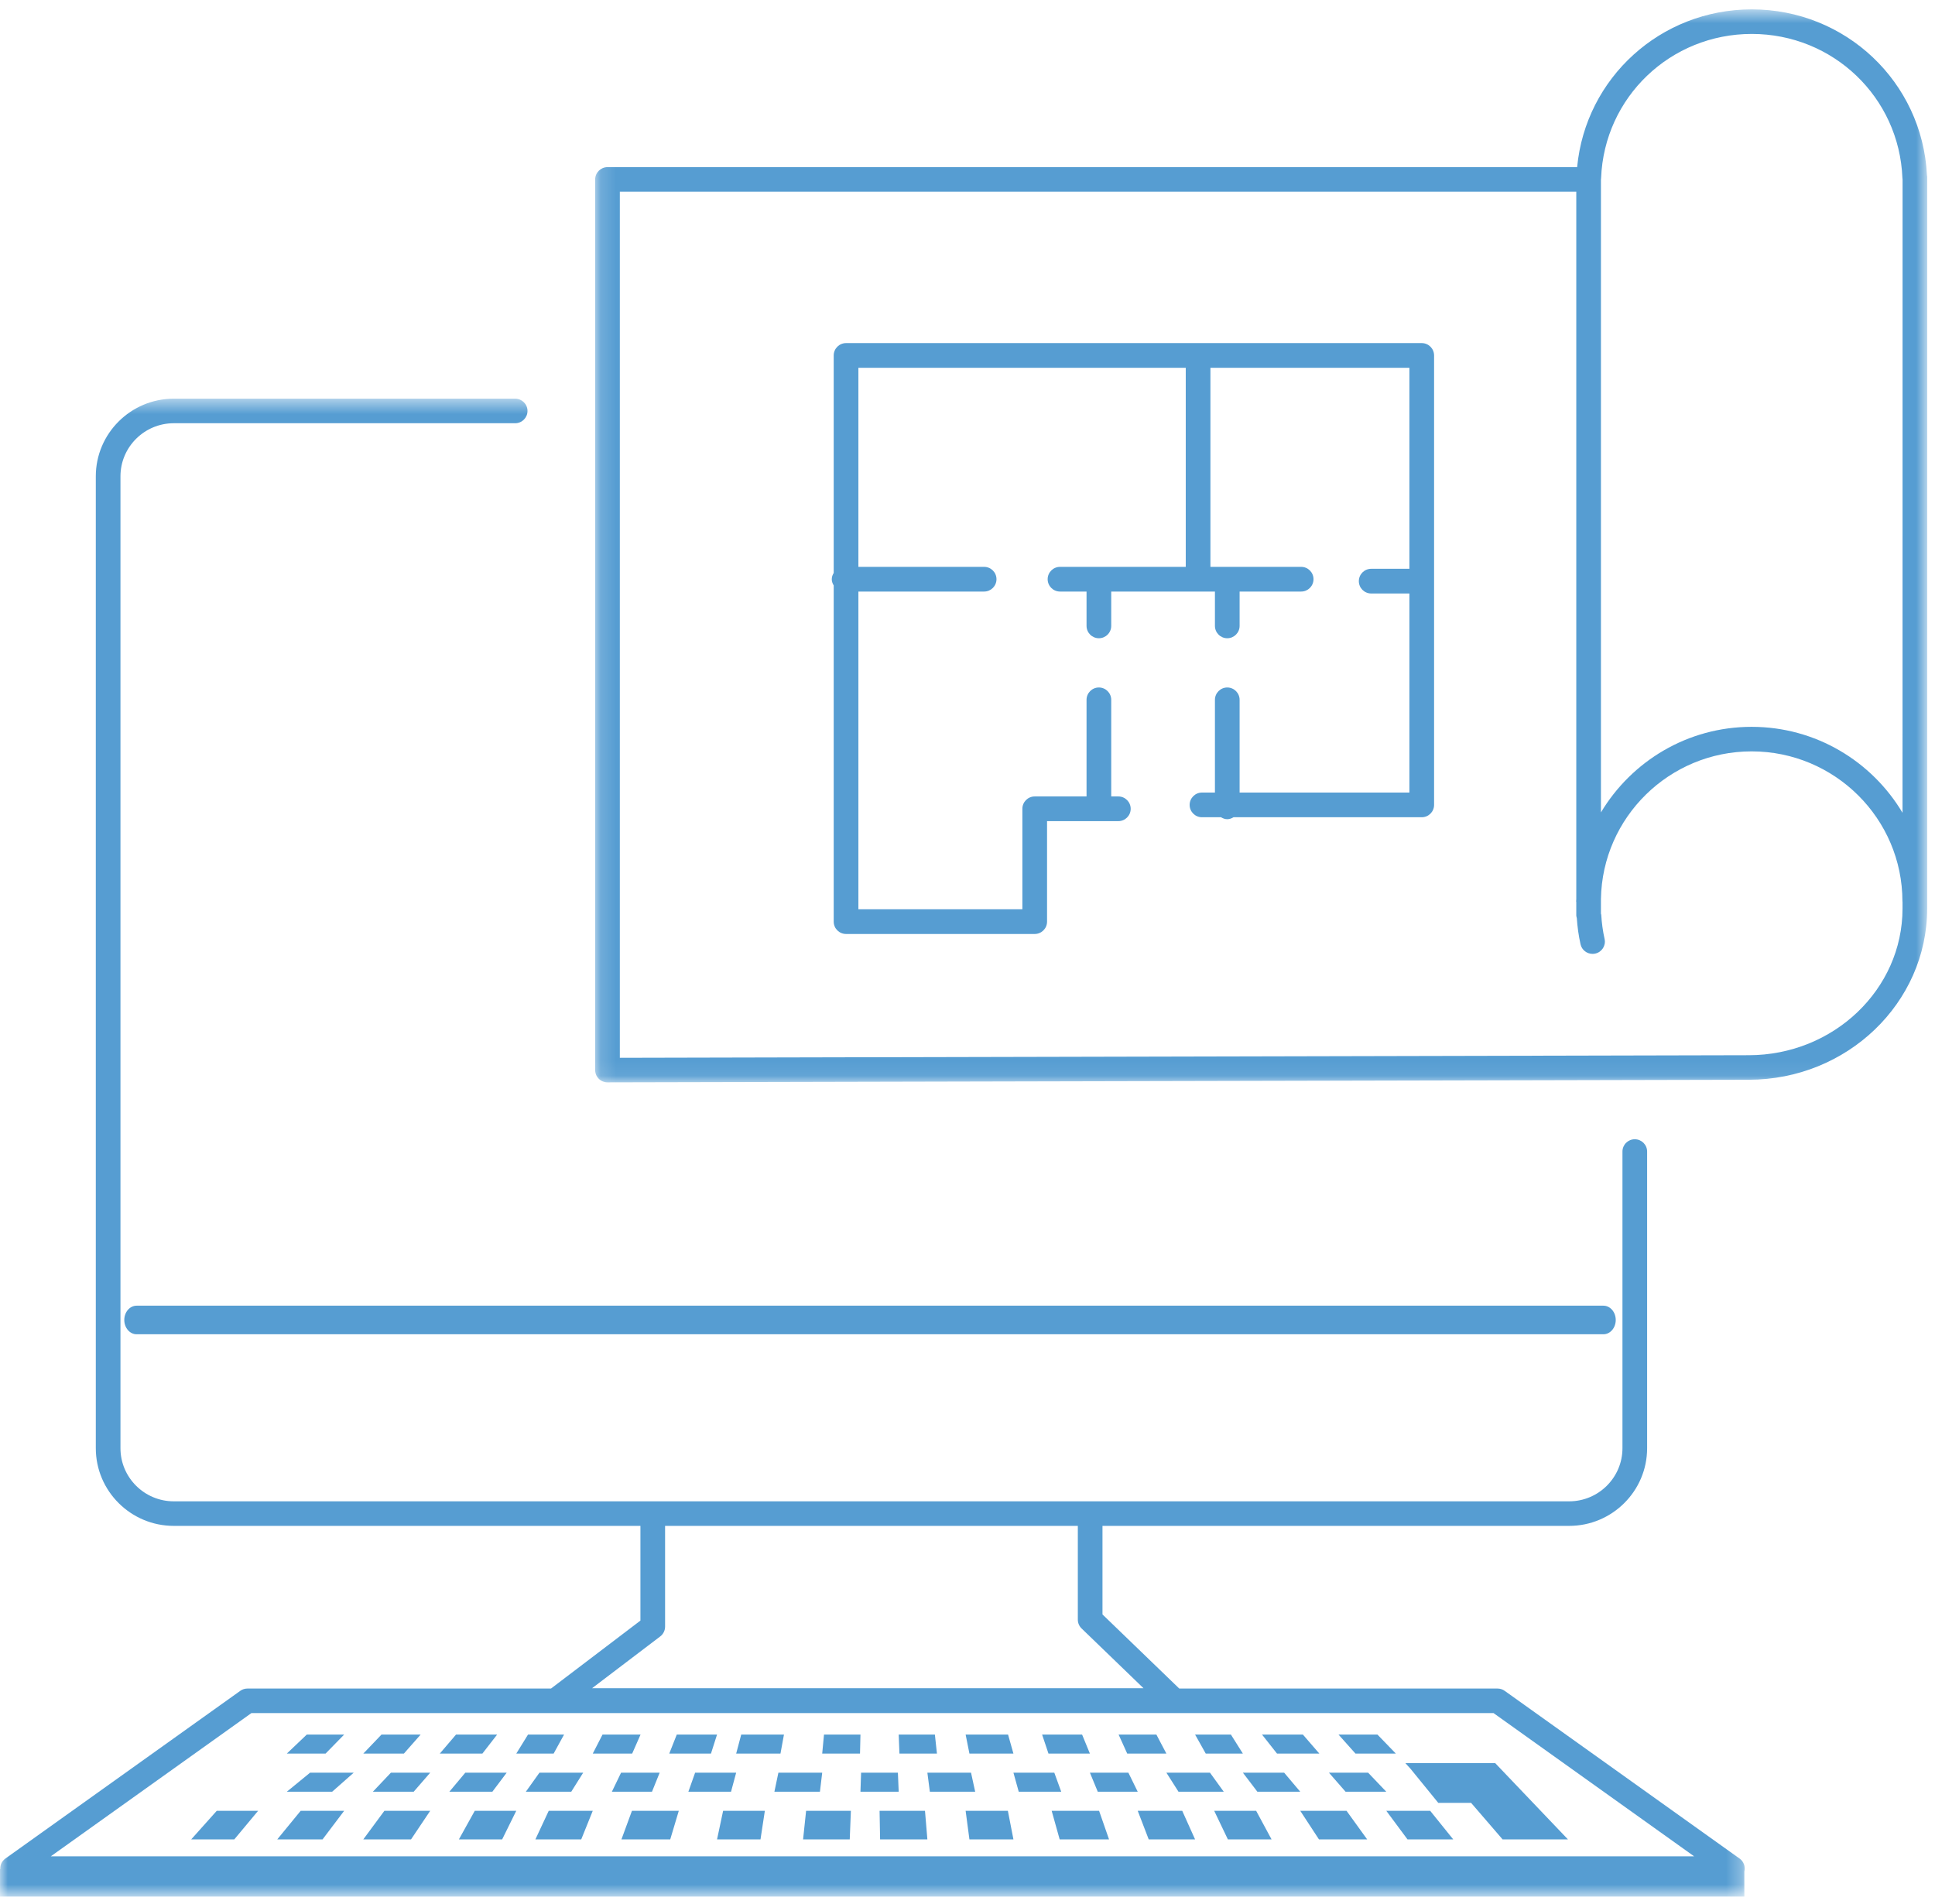
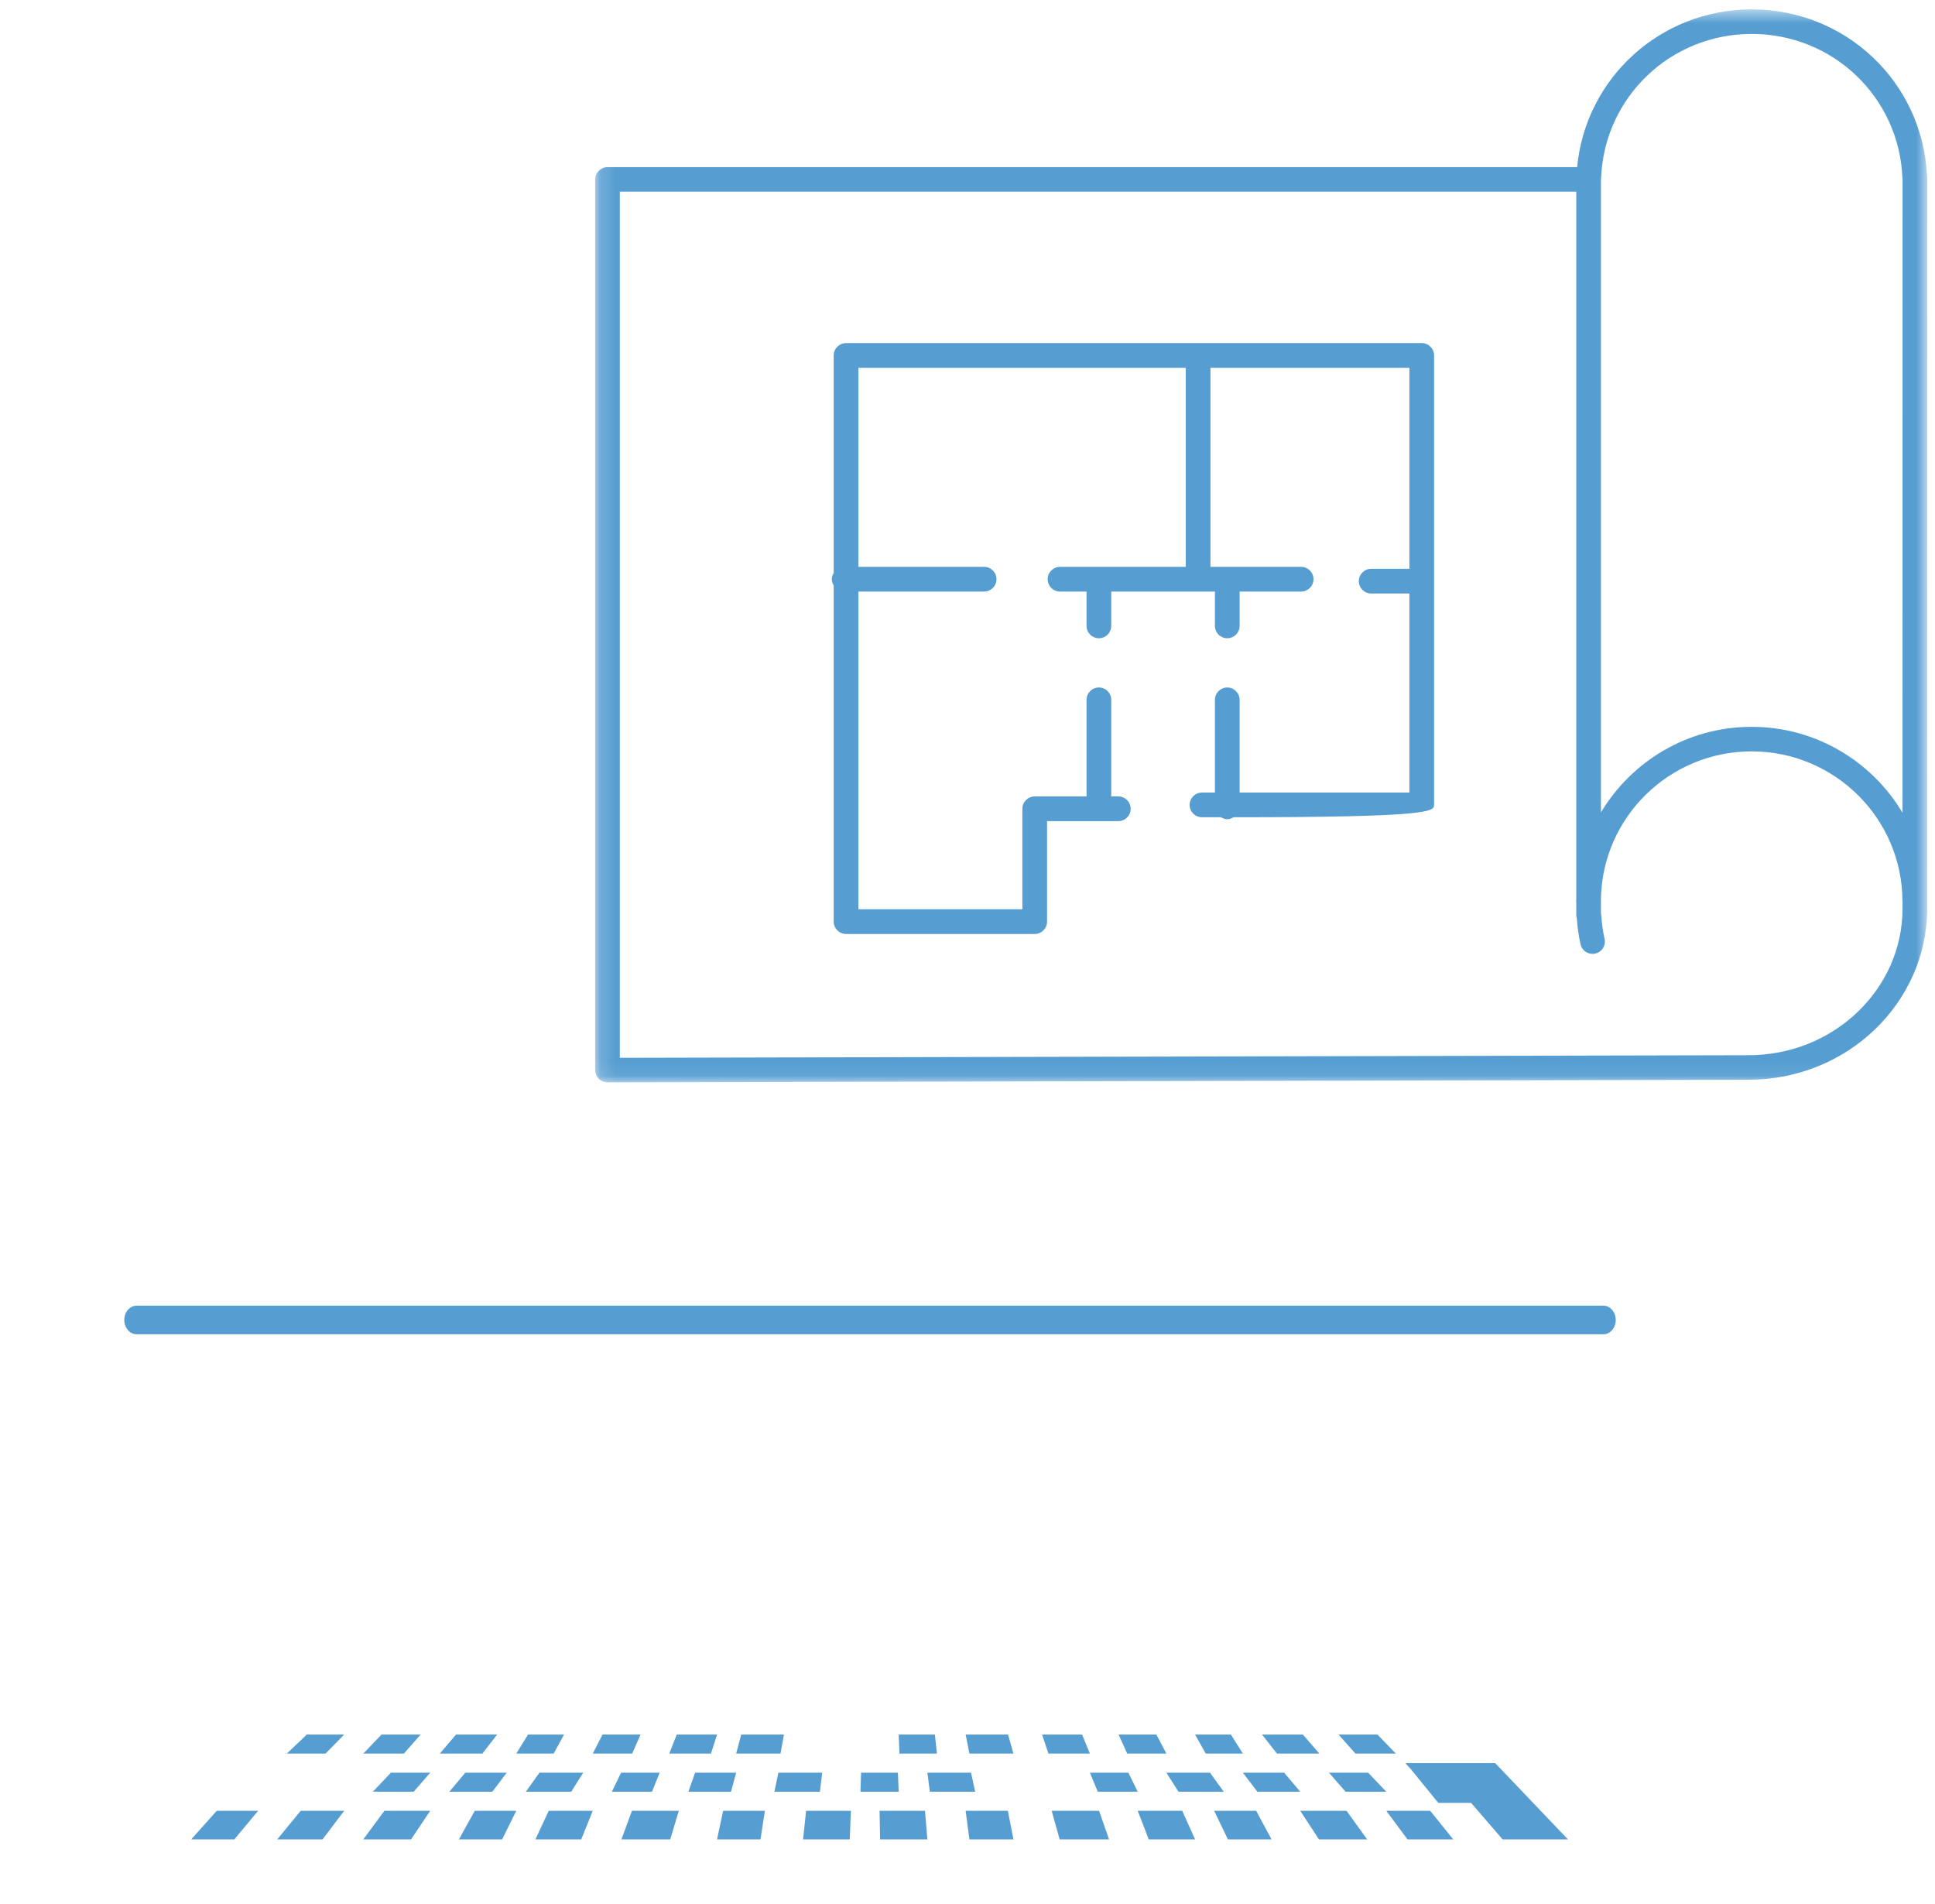
<svg xmlns="http://www.w3.org/2000/svg" xmlns:xlink="http://www.w3.org/1999/xlink" width="125px" height="123px" viewBox="0 0 125 123">
  <title>cad</title>
  <desc>Created with Sketch.</desc>
  <defs>
    <polygon id="path-1" points="0 0.512 112.707 0.512 112.707 97.277 0 97.277" />
    <polygon id="path-3" points="0.156 0.607 86.206 0.607 86.206 69.922 0.156 69.922" />
  </defs>
  <g id="Design-Design-Canmp" stroke="none" stroke-width="1" fill="none" fill-rule="evenodd">
    <g id="サービス一覧" transform="translate(-291, -976)">
      <g id="cad" transform="translate(291, 976)">
        <path d="M8.029,85.271 C8.029,85.781 8.386,86.195 8.825,86.195 L103.579,86.195 C104.019,86.195 104.376,85.781 104.376,85.271 C104.376,84.761 104.019,84.348 103.579,84.348 L8.825,84.348 C8.386,84.348 8.029,84.761 8.029,85.271" id="Fill-1" fill="#569DD2" />
        <g id="Group-5" transform="translate(0, 25.243)">
          <mask id="mask-2" fill="white">
            <use xlink:href="#path-1" />
          </mask>
          <g id="Clip-4" />
-           <path d="M16.241,85.424 L96.482,85.424 L109.439,94.676 L3.284,94.676 L16.241,85.424 Z M42.651,80.471 C42.848,80.321 42.964,80.088 42.964,79.841 L42.964,73.33 L69.627,73.33 L69.627,79.386 C69.627,79.601 69.714,79.806 69.869,79.956 L73.869,83.817 L38.248,83.817 L42.651,80.471 Z M112.381,94.825 L97.202,83.987 C97.068,83.889 96.905,83.838 96.738,83.838 L76.179,83.838 L71.22,79.051 L71.22,73.33 L101.365,73.33 C104.143,73.33 106.403,71.08 106.403,68.314 L106.403,49.147 C106.403,48.709 106.046,48.354 105.606,48.354 C105.166,48.354 104.81,48.709 104.81,49.147 L104.81,68.314 C104.81,70.204 103.264,71.744 101.365,71.744 L70.424,71.744 L42.168,71.744 L11.227,71.744 C9.328,71.744 7.782,70.204 7.782,68.314 L7.782,5.527 C7.782,3.636 9.328,2.098 11.227,2.098 L33.279,2.098 C33.72,2.098 34.076,1.742 34.076,1.305 C34.076,0.867 33.72,0.512 33.279,0.512 L11.227,0.512 C8.449,0.512 6.189,2.762 6.189,5.527 L6.189,68.314 C6.189,71.08 8.449,73.33 11.227,73.33 L41.371,73.33 L41.371,79.449 L35.595,83.838 L15.985,83.838 C15.818,83.838 15.655,83.889 15.521,83.987 L0.342,94.825 C0.12,94.983 0.005,95.24 0.016,95.502 L-0,95.502 L-0,97.277 L112.684,97.277 L112.684,95.654 C112.759,95.342 112.646,95.014 112.381,94.825 L112.381,94.825 Z" id="Fill-3" fill="#569DD2" mask="url(#mask-2)" />
        </g>
        <polygon id="Fill-6" fill="#569DD2" points="22.234 112.053 19.82 112.053 18.528 113.284 21.031 113.284" />
        <polygon id="Fill-8" fill="#569DD2" points="27.175 112.053 24.646 112.053 23.469 113.284 26.091 113.284" />
        <polygon id="Fill-10" fill="#569DD2" points="32.116 112.053 29.461 112.053 28.41 113.284 31.161 113.284" />
        <polygon id="Fill-12" fill="#569DD2" points="36.439 112.053 34.111 112.053 33.351 113.284 35.764 113.284" />
        <polygon id="Fill-14" fill="#569DD2" points="41.38 112.053 38.924 112.053 38.292 113.284 40.838 113.284" />
        <polygon id="Fill-16" fill="#569DD2" points="46.321 112.053 43.72 112.053 43.233 113.284 45.928 113.284" />
        <polygon id="Fill-18" fill="#569DD2" points="50.644 112.053 47.883 112.053 47.556 113.284 50.418 113.284" />
-         <polygon id="Fill-20" fill="#569DD2" points="55.585 112.053 53.23 112.053 53.114 113.284 55.556 113.284" />
        <polygon id="Fill-22" fill="#569DD2" points="60.526 113.284 60.393 112.053 58.055 112.053 58.104 113.284" />
        <polygon id="Fill-24" fill="#569DD2" points="65.467 113.284 65.12 112.053 62.379 112.053 62.625 113.284" />
        <polygon id="Fill-26" fill="#569DD2" points="70.407 113.284 69.902 112.053 67.319 112.053 67.731 113.284" />
        <polygon id="Fill-28" fill="#569DD2" points="75.348 113.284 74.701 112.053 72.26 112.053 72.818 113.284" />
        <polygon id="Fill-30" fill="#569DD2" points="80.289 113.284 79.515 112.053 77.201 112.053 77.891 113.284" />
        <polygon id="Fill-32" fill="#569DD2" points="85.23 113.284 84.164 112.053 81.524 112.053 82.495 113.284" />
        <polygon id="Fill-34" fill="#569DD2" points="90.171 113.284 88.981 112.053 86.465 112.053 87.564 113.284" />
-         <polygon id="Fill-36" fill="#569DD2" points="18.528 115.747 21.457 115.747 22.852 114.516 20.032 114.516" />
        <polygon id="Fill-38" fill="#569DD2" points="24.087 115.747 26.724 115.747 27.792 114.516 25.253 114.516" />
        <polygon id="Fill-40" fill="#569DD2" points="32.733 114.516 30.059 114.516 29.028 115.747 31.806 115.747" />
        <polygon id="Fill-42" fill="#569DD2" points="37.674 114.516 34.849 114.516 33.969 115.747 36.903 115.747" />
        <polygon id="Fill-44" fill="#569DD2" points="42.615 114.516 40.121 114.516 39.527 115.747 42.118 115.747" />
        <polygon id="Fill-46" fill="#569DD2" points="47.556 114.516 44.904 114.516 44.468 115.747 47.224 115.747" />
        <polygon id="Fill-48" fill="#569DD2" points="53.114 114.516 50.284 114.516 50.026 115.747 52.967 115.747" />
        <polygon id="Fill-50" fill="#569DD2" points="58.004 114.516 55.626 114.516 55.585 115.747 58.055 115.747" />
        <polygon id="Fill-52" fill="#569DD2" points="62.728 114.516 59.908 114.516 60.068 115.747 62.996 115.747" />
-         <polygon id="Fill-54" fill="#569DD2" points="65.81 115.747 68.555 115.747 68.107 114.516 65.467 114.516" />
        <polygon id="Fill-56" fill="#569DD2" points="73.496 115.747 72.892 114.516 70.407 114.516 70.915 115.747" />
        <polygon id="Fill-58" fill="#569DD2" points="79.054 115.747 78.163 114.516 75.348 114.516 76.13 115.747" />
        <polygon id="Fill-60" fill="#569DD2" points="83.995 115.747 82.955 114.516 80.289 114.516 81.226 115.747" />
        <polygon id="Fill-62" fill="#569DD2" points="89.553 115.747 88.379 114.516 85.848 114.516 86.924 115.747" />
        <polygon id="Fill-64" fill="#569DD2" points="12.352 118.826 15.136 118.826 16.675 116.979 14.003 116.979" />
        <polygon id="Fill-66" fill="#569DD2" points="17.911 118.826 20.837 118.826 22.234 116.979 19.424 116.979" />
        <polygon id="Fill-68" fill="#569DD2" points="23.469 118.826 26.553 118.826 27.792 116.979 24.832 116.979" />
        <polygon id="Fill-70" fill="#569DD2" points="29.645 118.826 32.439 118.826 33.351 116.979 30.67 116.979" />
        <polygon id="Fill-72" fill="#569DD2" points="34.586 118.826 37.548 118.826 38.292 116.979 35.448 116.979" />
        <polygon id="Fill-74" fill="#569DD2" points="40.145 118.826 43.297 118.826 43.85 116.979 40.824 116.979" />
        <polygon id="Fill-76" fill="#569DD2" points="46.321 118.826 49.128 118.826 49.409 116.979 46.713 116.979" />
        <polygon id="Fill-78" fill="#569DD2" points="51.879 118.826 54.893 118.826 54.967 116.979 52.074 116.979" />
        <polygon id="Fill-80" fill="#569DD2" points="56.82 116.979 56.854 118.826 59.908 118.826 59.754 116.979" />
        <polygon id="Fill-82" fill="#569DD2" points="62.379 116.979 62.624 118.826 65.467 118.826 65.108 116.979" />
        <polygon id="Fill-84" fill="#569DD2" points="67.937 116.979 68.454 118.826 71.643 118.826 71 116.979" />
        <polygon id="Fill-86" fill="#569DD2" points="73.496 116.979 74.206 118.826 77.201 118.826 76.371 116.979" />
        <polygon id="Fill-88" fill="#569DD2" points="78.436 116.979 79.32 118.826 82.142 118.826 81.146 116.979" />
        <polygon id="Fill-90" fill="#569DD2" points="83.995 116.979 85.204 118.826 88.318 118.826 86.985 116.979" />
        <polygon id="Fill-92" fill="#569DD2" points="89.553 116.979 90.924 118.826 93.877 118.826 92.389 116.979" />
        <path d="M96.59,113.9 L91.044,113.9 L90.789,113.9 C90.789,113.9 91.089,114.241 91.105,114.248 L92.911,116.466 L95.032,116.466 L97.066,118.826 L101.288,118.826 L96.59,113.9 Z" id="Fill-94" fill="#569DD2" />
        <g id="Group-98" transform="translate(38.292, 0)">
          <mask id="mask-4" fill="white">
            <use xlink:href="#path-3" />
          </mask>
          <g id="Clip-97" />
          <path d="M84.61,58.691 C84.61,63.917 80.151,68.168 74.668,68.168 L1.749,68.335 L1.749,12.383 L63.535,12.383 L63.535,58.071 C63.535,58.126 63.526,58.179 63.526,58.234 C63.526,58.248 63.535,58.26 63.535,58.274 L63.535,59.141 C63.535,59.2 63.556,59.252 63.569,59.307 C63.607,59.877 63.685,60.446 63.81,61.001 C63.891,61.37 64.221,61.621 64.586,61.621 C64.643,61.621 64.701,61.615 64.76,61.602 C65.189,61.507 65.46,61.085 65.363,60.657 C65.251,60.146 65.177,59.622 65.148,59.097 C65.146,59.069 65.132,59.047 65.128,59.021 L65.128,58.071 C65.217,52.801 69.545,48.539 74.862,48.539 C80.234,48.539 84.604,52.887 84.604,58.234 C84.604,58.243 84.61,58.25 84.61,58.259 L84.61,58.691 Z M65.138,11.499 C65.344,6.28 69.619,2.192 74.871,2.192 C80.122,2.192 84.397,6.28 84.603,11.499 C84.604,11.533 84.608,11.566 84.613,11.599 L84.61,52.506 C82.634,49.189 79.01,46.954 74.862,46.954 C70.723,46.954 67.107,49.179 65.128,52.483 L65.128,11.599 C65.134,11.567 65.137,11.533 65.138,11.499 L65.138,11.499 Z M86.189,11.308 C85.885,5.296 80.937,0.606 74.871,0.606 C68.976,0.606 64.139,5.033 63.59,10.798 L0.953,10.798 C0.513,10.798 0.156,11.153 0.156,11.59 L0.156,69.13 C0.156,69.34 0.24,69.542 0.39,69.691 C0.539,69.839 0.741,69.922 0.953,69.922 L0.955,69.922 L74.671,69.753 C81.025,69.753 86.195,64.797 86.203,58.694 L86.203,58.691 L86.206,11.468 C86.206,11.414 86.201,11.36 86.189,11.308 L86.189,11.308 Z" id="Fill-96" fill="#569DD2" mask="url(#mask-4)" />
        </g>
-         <path d="M91.844,22.164 L54.655,22.164 C54.215,22.164 53.857,22.522 53.857,22.962 L53.857,37.013 C53.784,37.133 53.732,37.266 53.732,37.417 C53.732,37.567 53.784,37.7 53.857,37.82 L53.857,59.539 C53.857,59.979 54.215,60.336 54.655,60.336 L66.842,60.336 C67.282,60.336 67.639,59.979 67.639,59.539 L67.639,53.046 L72.245,53.046 C72.685,53.046 73.042,52.689 73.042,52.249 C73.042,51.809 72.685,51.451 72.245,51.451 L71.785,51.451 L71.785,45.21 C71.785,44.77 71.428,44.412 70.987,44.412 C70.547,44.412 70.19,44.77 70.19,45.21 L70.19,51.451 L66.842,51.451 C66.402,51.451 66.045,51.809 66.045,52.249 L66.045,58.741 L55.452,58.741 L55.452,38.215 L63.575,38.215 C64.015,38.215 64.372,37.857 64.372,37.417 C64.372,36.977 64.015,36.62 63.575,36.62 L55.452,36.62 L55.452,23.76 L76.599,23.76 L76.599,36.62 L68.476,36.62 C68.036,36.62 67.678,36.977 67.678,37.417 C67.678,37.857 68.036,38.215 68.476,38.215 L70.19,38.215 L70.19,40.433 C70.19,40.873 70.547,41.231 70.987,41.231 C71.428,41.231 71.785,40.873 71.785,40.433 L71.785,38.215 L78.484,38.215 L78.484,40.433 C78.484,40.873 78.841,41.231 79.281,41.231 C79.721,41.231 80.078,40.873 80.078,40.433 L80.078,38.215 L84.055,38.215 C84.495,38.215 84.852,37.857 84.852,37.417 C84.852,36.977 84.495,36.62 84.055,36.62 L78.193,36.62 L78.193,23.76 L91.047,23.76 L91.047,36.745 L88.578,36.745 C88.138,36.745 87.78,37.102 87.78,37.543 C87.78,37.983 88.138,38.34 88.578,38.34 L91.047,38.34 L91.047,51.2 L80.078,51.2 L80.078,45.21 C80.078,44.77 79.721,44.412 79.281,44.412 C78.841,44.412 78.484,44.77 78.484,45.21 L78.484,51.2 L77.647,51.2 C77.207,51.2 76.85,51.558 76.85,51.998 C76.85,52.438 77.207,52.795 77.647,52.795 L78.877,52.795 C78.997,52.868 79.13,52.921 79.281,52.921 C79.431,52.921 79.564,52.868 79.685,52.795 L91.844,52.795 C92.284,52.795 92.641,52.438 92.641,51.998 L92.641,22.962 C92.641,22.522 92.284,22.164 91.844,22.164" id="Fill-99" fill="#569DD2" />
+         <path d="M91.844,22.164 L54.655,22.164 C54.215,22.164 53.857,22.522 53.857,22.962 L53.857,37.013 C53.784,37.133 53.732,37.266 53.732,37.417 C53.732,37.567 53.784,37.7 53.857,37.82 L53.857,59.539 C53.857,59.979 54.215,60.336 54.655,60.336 L66.842,60.336 C67.282,60.336 67.639,59.979 67.639,59.539 L67.639,53.046 L72.245,53.046 C72.685,53.046 73.042,52.689 73.042,52.249 C73.042,51.809 72.685,51.451 72.245,51.451 L71.785,51.451 L71.785,45.21 C71.785,44.77 71.428,44.412 70.987,44.412 C70.547,44.412 70.19,44.77 70.19,45.21 L70.19,51.451 L66.842,51.451 C66.402,51.451 66.045,51.809 66.045,52.249 L66.045,58.741 L55.452,58.741 L55.452,38.215 L63.575,38.215 C64.015,38.215 64.372,37.857 64.372,37.417 C64.372,36.977 64.015,36.62 63.575,36.62 L55.452,36.62 L55.452,23.76 L76.599,23.76 L76.599,36.62 L68.476,36.62 C68.036,36.62 67.678,36.977 67.678,37.417 C67.678,37.857 68.036,38.215 68.476,38.215 L70.19,38.215 L70.19,40.433 C70.19,40.873 70.547,41.231 70.987,41.231 C71.428,41.231 71.785,40.873 71.785,40.433 L71.785,38.215 L78.484,38.215 L78.484,40.433 C78.484,40.873 78.841,41.231 79.281,41.231 C79.721,41.231 80.078,40.873 80.078,40.433 L80.078,38.215 L84.055,38.215 C84.495,38.215 84.852,37.857 84.852,37.417 C84.852,36.977 84.495,36.62 84.055,36.62 L78.193,36.62 L78.193,23.76 L91.047,23.76 L91.047,36.745 L88.578,36.745 C88.138,36.745 87.78,37.102 87.78,37.543 C87.78,37.983 88.138,38.34 88.578,38.34 L91.047,38.34 L91.047,51.2 L80.078,51.2 L80.078,45.21 C80.078,44.77 79.721,44.412 79.281,44.412 C78.841,44.412 78.484,44.77 78.484,45.21 L78.484,51.2 L77.647,51.2 C77.207,51.2 76.85,51.558 76.85,51.998 C76.85,52.438 77.207,52.795 77.647,52.795 L78.877,52.795 C78.997,52.868 79.13,52.921 79.281,52.921 C79.431,52.921 79.564,52.868 79.685,52.795 C92.284,52.795 92.641,52.438 92.641,51.998 L92.641,22.962 C92.641,22.522 92.284,22.164 91.844,22.164" id="Fill-99" fill="#569DD2" />
      </g>
    </g>
  </g>
</svg>